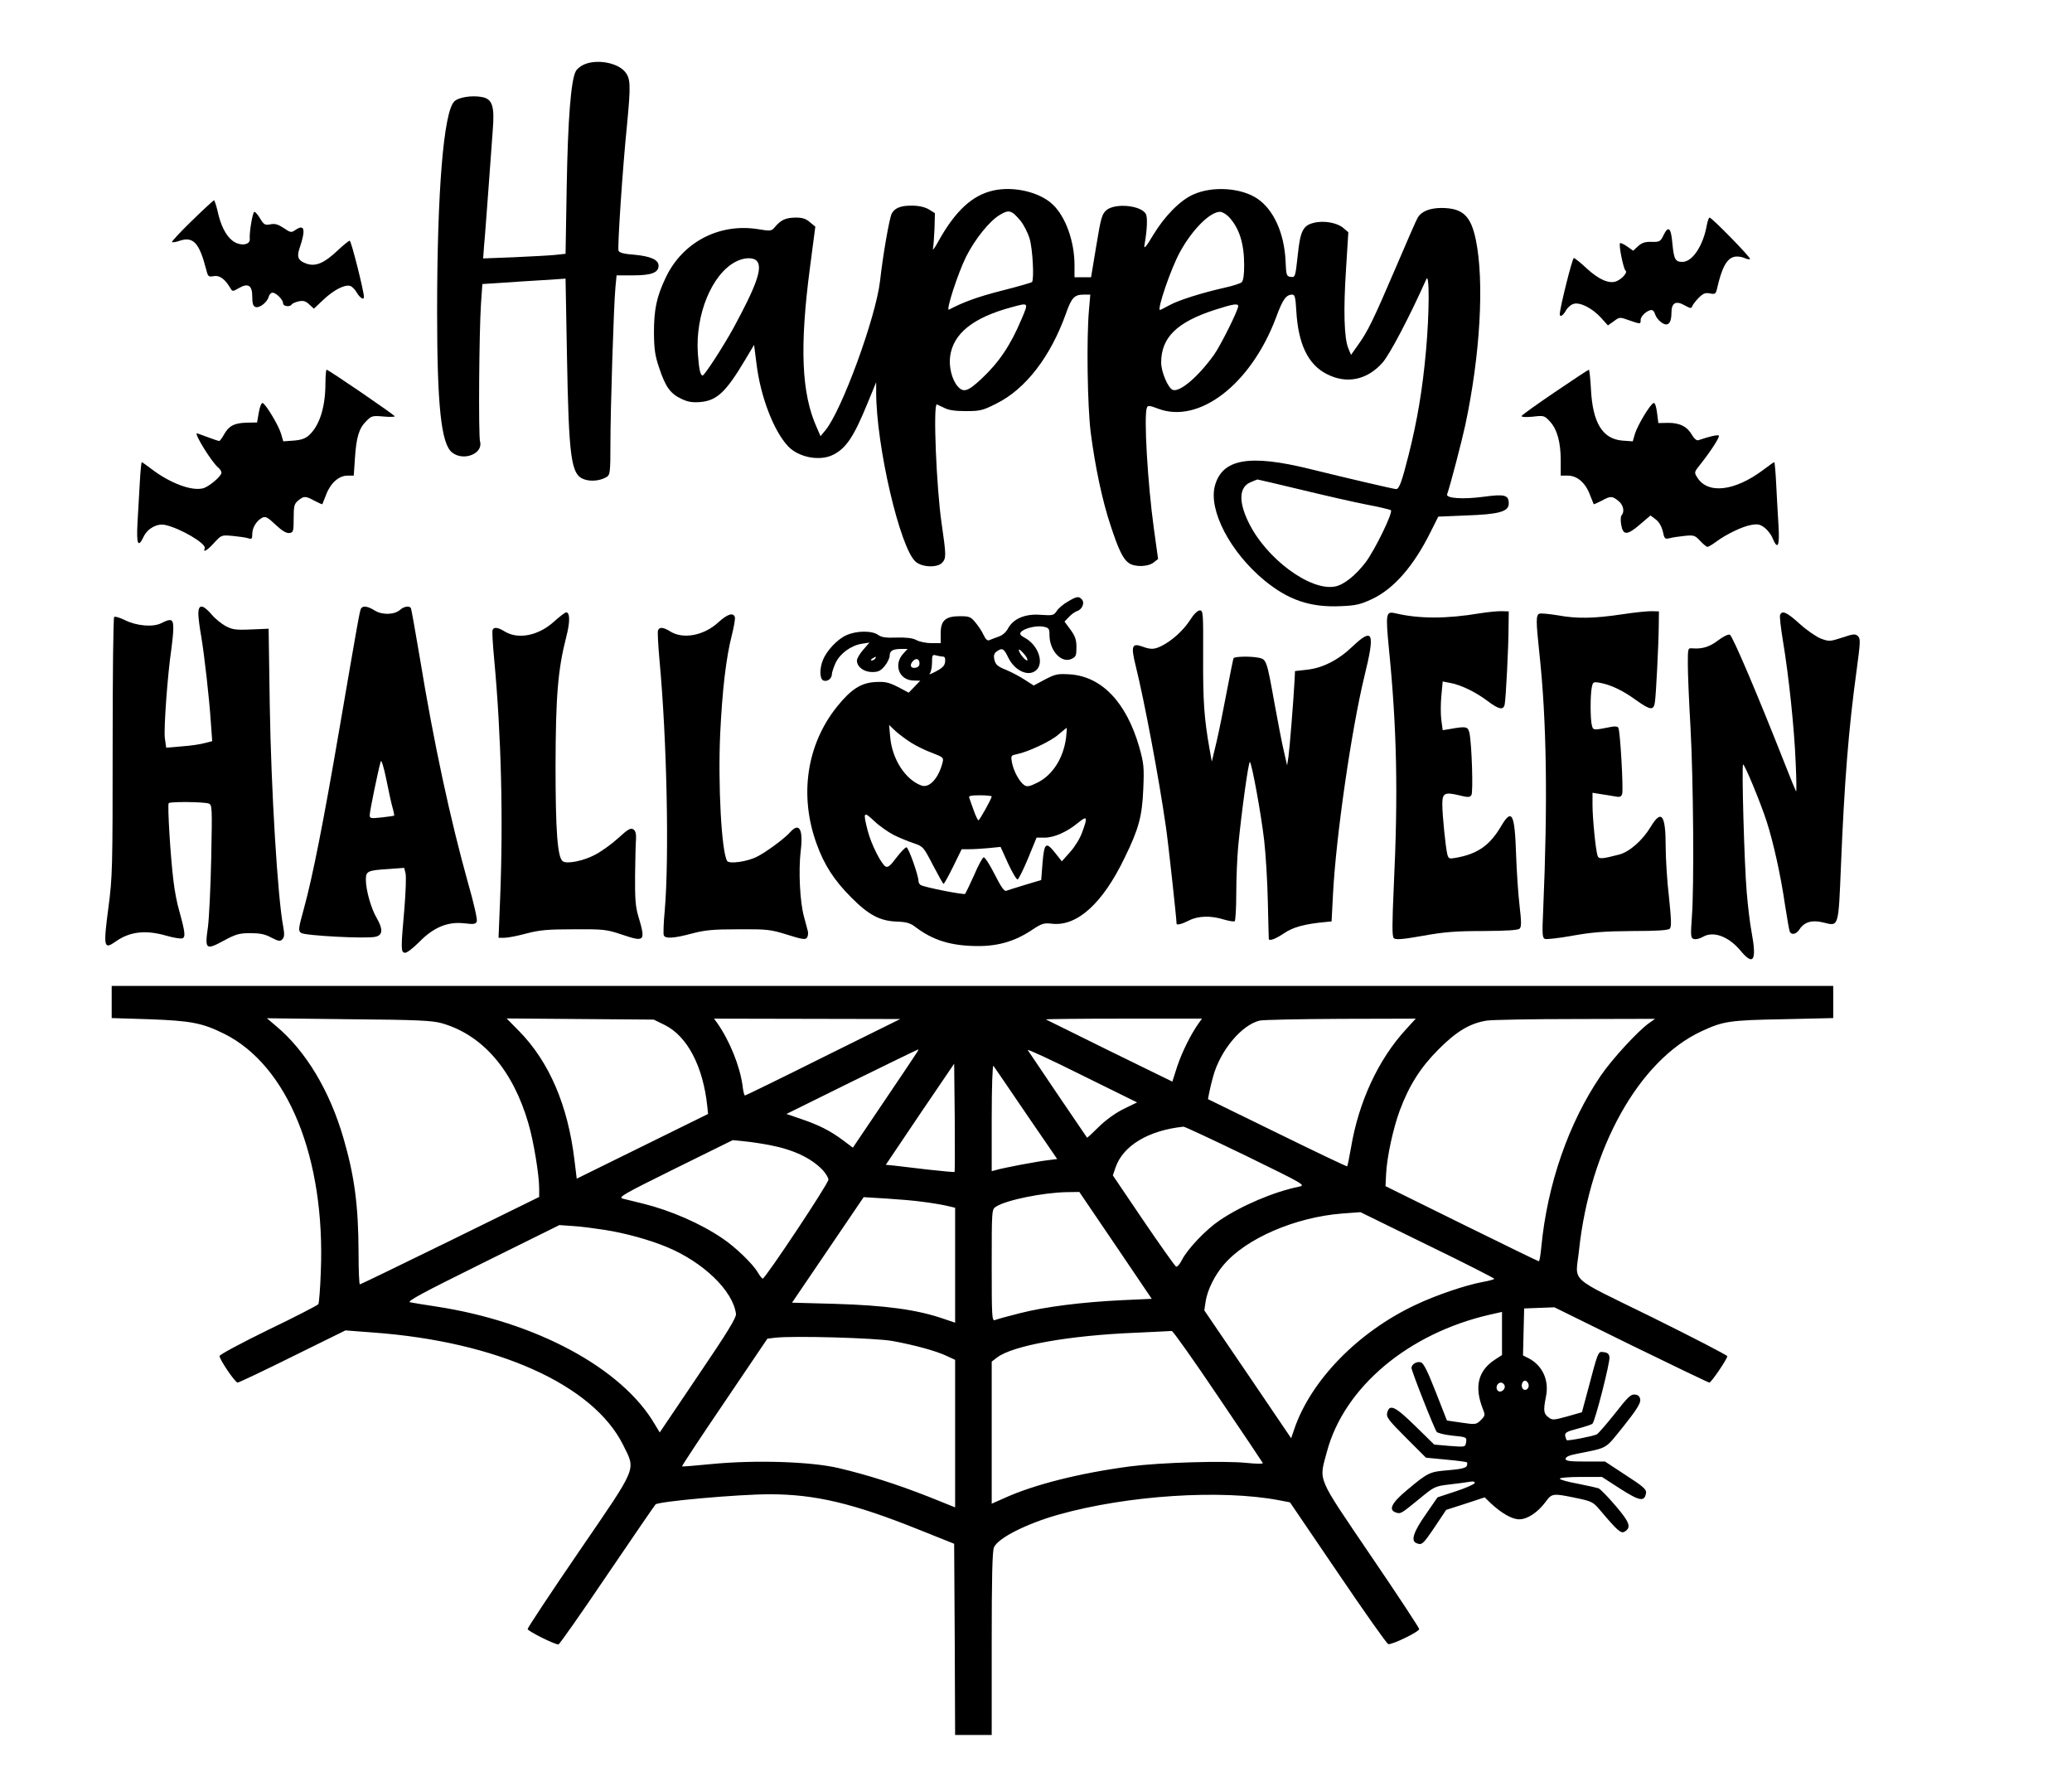
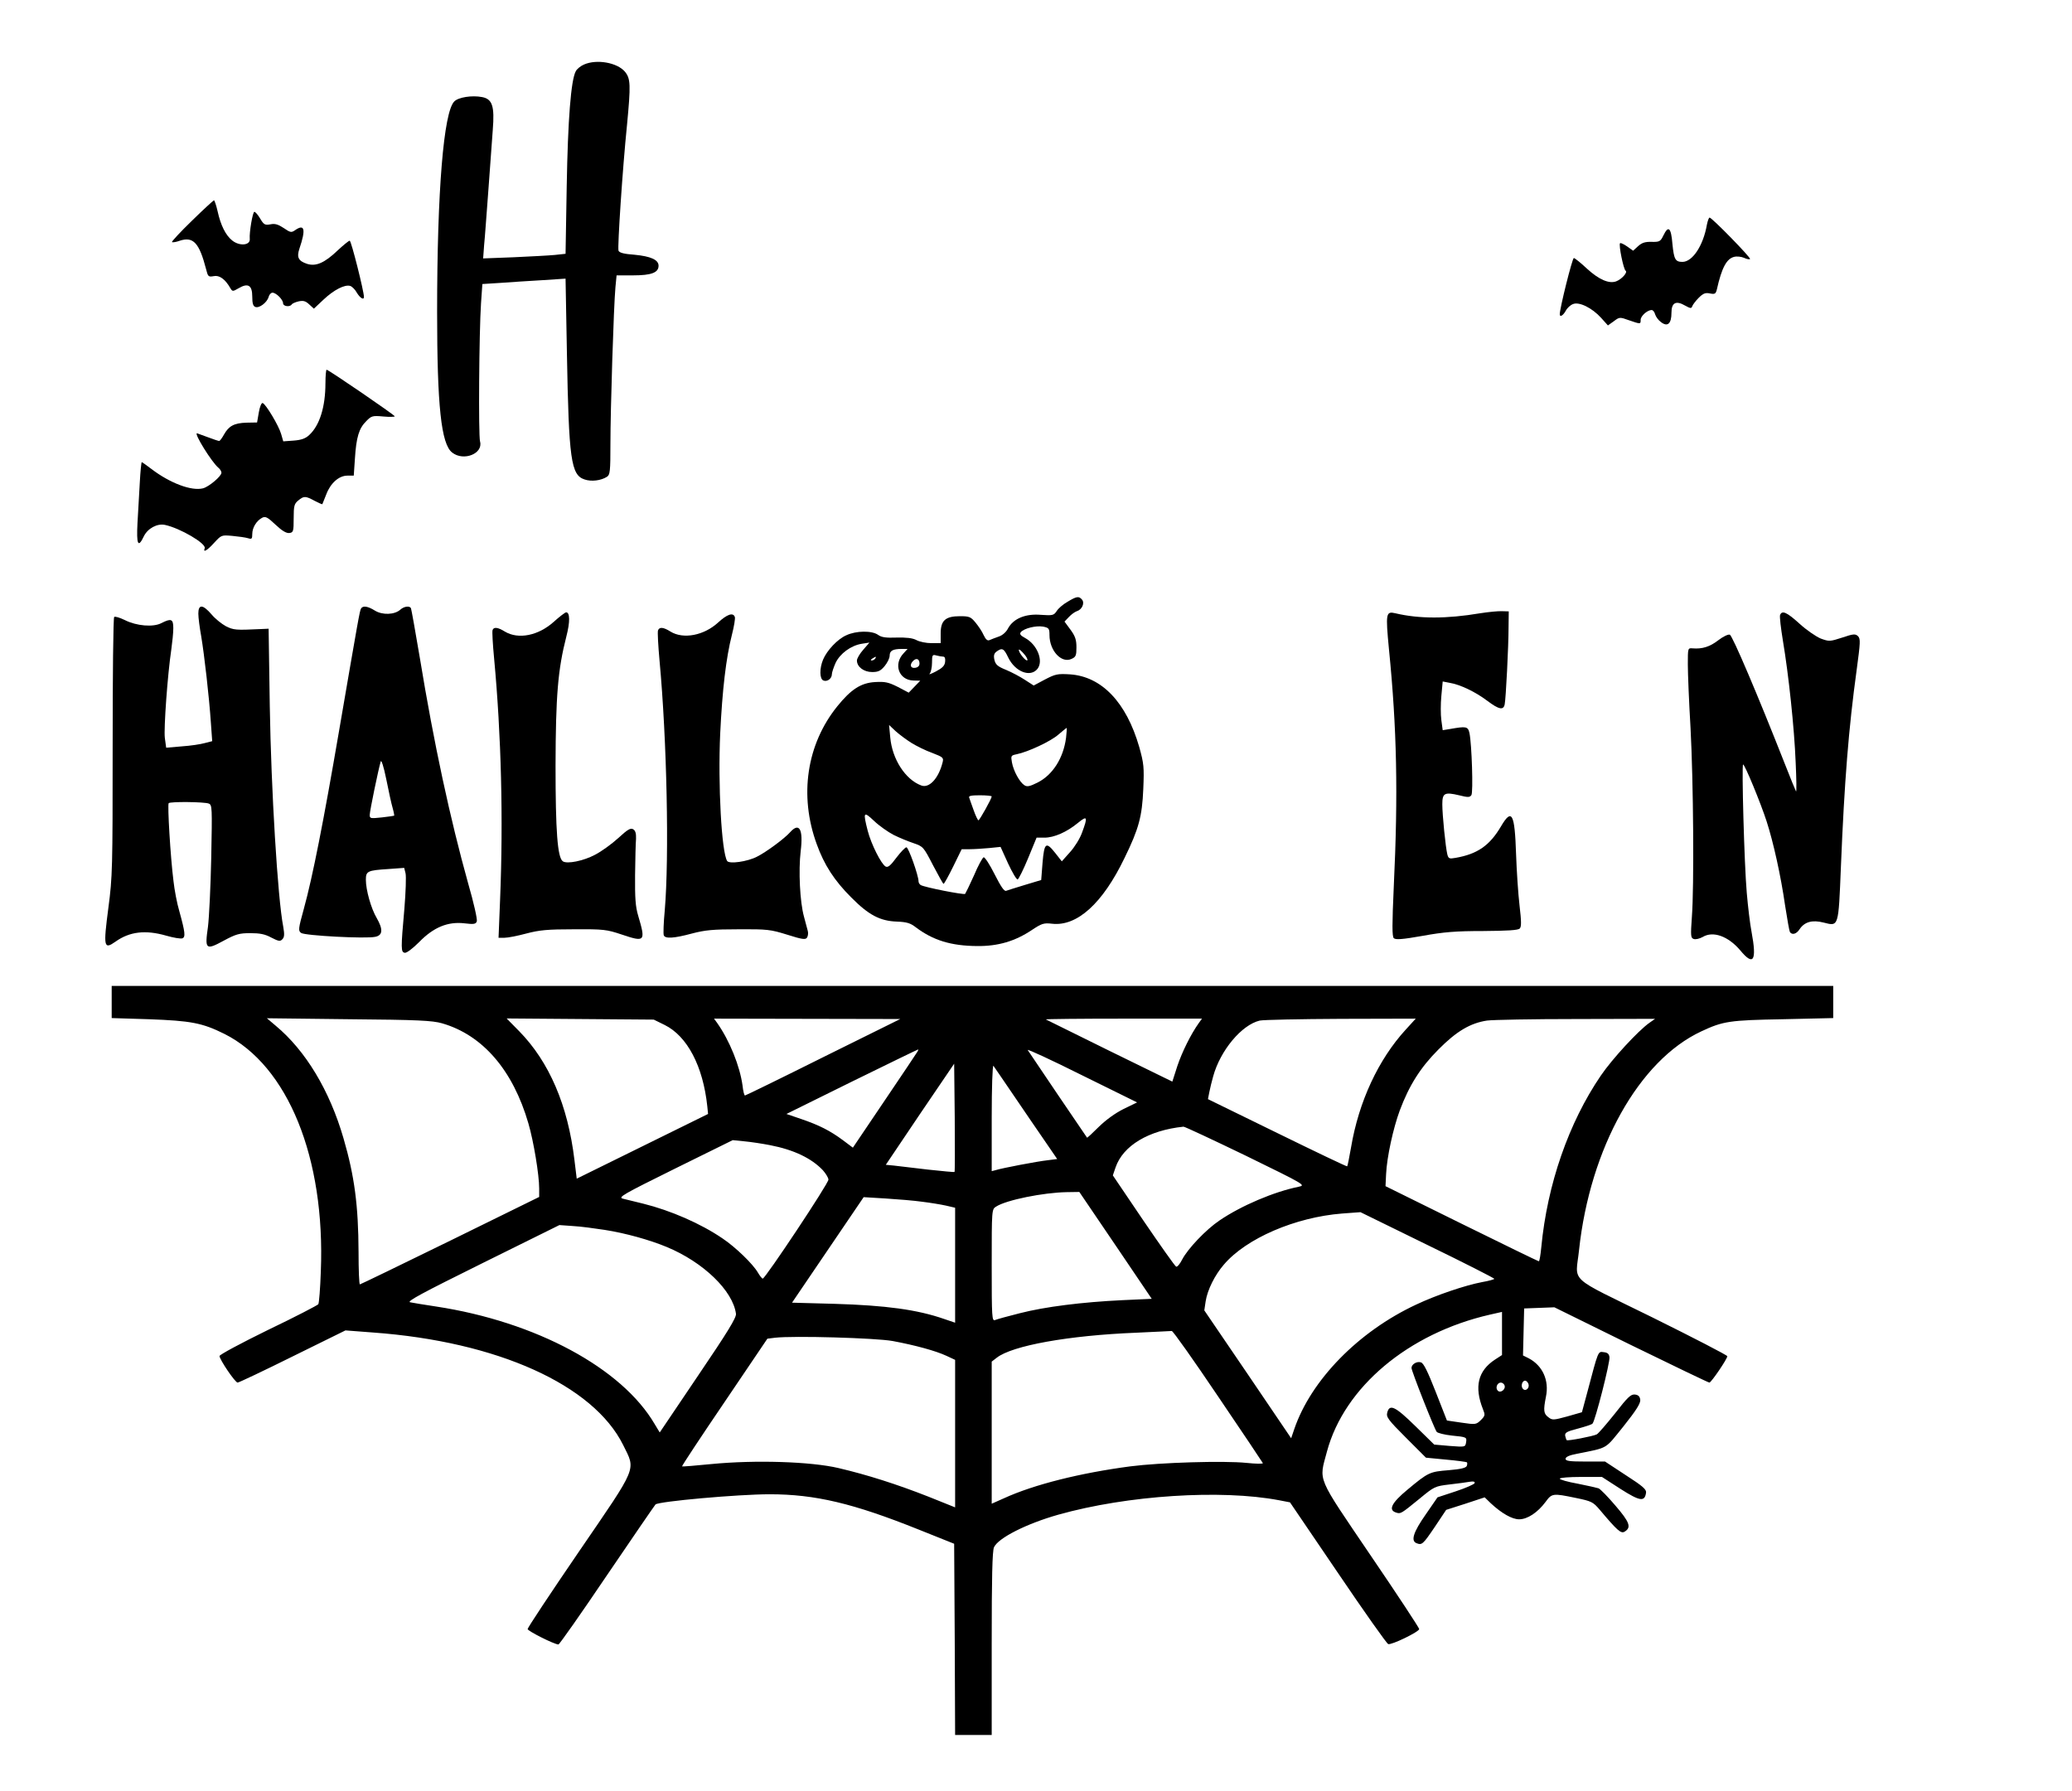
<svg xmlns="http://www.w3.org/2000/svg" version="1.0" width="1076pt" height="930pt" viewBox="0 0 1076 930" preserveAspectRatio="xMidYMid meet">
  <g transform="translate(0,930) scale(0.1,-0.1)" fill="#000000" stroke="none">
    <path d="M3033 8965 c-17 -7 -37 -23 -43 -35 -25 -46 -41 -251 -47 -597 l-6 -351 -56 -6 c-31 -3 -127 -8 -214 -12 l-158 -6 5 68 c4 38 13 166 22 284 9 118 19 260 23 315 10 124 -2 161 -56 171 -52 10 -123 -1 -144 -23 -55 -55 -89 -464 -89 -1093 0 -487 21 -686 78 -730 59 -47 162 -6 145 57 -9 32 -5 570 5 718 l7 100 95 6 c52 4 149 10 216 14 l121 8 7 -384 c10 -557 21 -636 92 -659 35 -12 85 -6 116 14 16 10 18 28 18 170 0 178 17 717 26 814 l6 62 87 0 c93 0 131 14 131 50 0 31 -41 49 -124 57 -55 4 -79 10 -84 21 -6 17 21 427 44 652 20 210 19 242 -11 278 -40 47 -146 66 -212 37z" />
-     <path d="M5160 8311 c-111 -24 -200 -107 -288 -266 -18 -33 -30 -49 -27 -35 3 14 6 61 8 104 l2 79 -32 20 c-21 12 -52 19 -86 19 -58 1 -91 -12 -106 -41 -12 -21 -46 -216 -61 -351 -22 -189 -199 -673 -284 -775 l-25 -30 -20 46 c-79 176 -89 417 -35 828 l28 214 -28 23 c-20 18 -39 24 -72 24 -51 0 -78 -11 -108 -47 -20 -24 -23 -24 -90 -13 -202 32 -392 -68 -479 -252 -48 -101 -61 -166 -61 -288 1 -86 6 -119 28 -183 32 -96 57 -131 114 -158 33 -16 56 -20 97 -17 88 7 135 52 235 220 l46 77 13 -102 c21 -168 89 -345 163 -424 55 -59 167 -80 236 -44 67 34 107 95 178 269 l44 107 0 -51 c0 -280 124 -811 205 -881 34 -30 114 -32 138 -5 21 23 21 38 -3 203 -27 182 -45 619 -25 619 1 0 17 -8 36 -17 24 -13 57 -18 115 -18 73 0 87 3 158 39 152 75 282 244 362 469 29 82 44 97 92 97 l34 0 -7 -81 c-13 -148 -8 -496 9 -634 23 -178 60 -354 103 -483 42 -128 65 -175 95 -196 31 -22 100 -20 129 3 l23 18 -22 159 c-32 232 -53 585 -36 627 4 12 13 12 57 -5 214 -82 484 127 614 474 34 93 52 118 84 118 13 0 17 -14 21 -87 10 -170 61 -276 157 -325 103 -54 210 -32 290 58 37 41 141 239 228 434 17 38 16 -179 -2 -375 -18 -199 -45 -359 -90 -538 -36 -142 -49 -177 -65 -177 -11 0 -264 59 -450 105 -313 77 -453 52 -491 -88 -34 -127 80 -345 257 -491 124 -102 238 -141 395 -134 80 3 104 9 162 36 115 53 219 173 307 351 l39 78 143 6 c173 6 223 20 223 62 0 45 -21 50 -132 35 -106 -14 -195 -8 -188 13 16 44 77 279 94 358 78 364 100 747 55 964 -26 125 -68 164 -177 165 -61 0 -104 -17 -124 -49 -6 -9 -57 -125 -113 -257 -119 -278 -148 -337 -198 -406 l-36 -51 -14 34 c-22 52 -26 198 -12 411 l12 192 -26 22 c-31 27 -101 40 -152 27 -57 -13 -72 -42 -85 -171 -12 -110 -13 -113 -36 -110 -22 3 -24 8 -27 83 -7 145 -62 266 -146 323 -84 57 -233 67 -333 22 -68 -30 -149 -112 -208 -210 -36 -60 -49 -76 -46 -55 14 78 17 145 8 163 -24 46 -161 59 -206 20 -23 -21 -28 -40 -52 -185 l-27 -163 -43 0 -43 0 0 63 c0 123 -46 251 -112 314 -67 65 -202 97 -308 74z m140 -158 c17 -21 38 -63 47 -93 16 -54 24 -212 12 -225 -4 -3 -75 -24 -159 -45 -125 -32 -198 -59 -272 -98 -18 -9 46 188 89 275 46 91 121 185 175 217 48 29 61 25 108 -31z m1082 20 c54 -58 79 -138 79 -250 0 -50 -4 -80 -13 -89 -7 -6 -47 -19 -88 -28 -116 -26 -241 -65 -289 -92 -24 -13 -45 -24 -47 -24 -17 0 56 214 103 300 63 116 156 210 209 210 11 0 32 -12 46 -27z m-2451 -229 c30 -36 -3 -128 -123 -349 -54 -98 -149 -244 -159 -245 -12 0 -19 31 -25 113 -14 202 72 412 195 477 44 24 94 25 112 4z m1374 -301 c-56 -134 -117 -225 -207 -309 -71 -67 -95 -75 -125 -40 -30 35 -46 101 -39 155 16 119 119 202 321 256 88 24 87 25 50 -62z m1125 67 c0 -21 -91 -204 -126 -253 -81 -113 -176 -194 -213 -182 -24 7 -61 93 -61 142 0 130 81 210 279 274 93 30 121 35 121 19z m330 -954 c124 -30 277 -65 340 -77 63 -12 119 -25 123 -29 12 -11 -83 -206 -131 -270 -53 -69 -114 -118 -160 -126 -129 -24 -359 147 -449 335 -52 107 -48 181 10 206 18 8 34 14 37 15 2 0 106 -24 230 -54z" />
    <path d="M997 8154 c-60 -58 -106 -108 -104 -111 3 -3 22 0 41 7 70 23 101 -12 136 -147 10 -40 12 -42 40 -37 29 6 59 -15 86 -62 11 -18 12 -19 43 -1 49 29 71 16 71 -43 0 -34 4 -50 16 -54 20 -8 61 23 69 52 3 12 12 22 20 22 19 0 55 -36 55 -55 0 -16 35 -21 45 -6 3 5 19 12 36 16 24 5 36 2 55 -16 l24 -22 50 47 c54 51 111 80 139 71 9 -3 25 -18 34 -35 17 -28 37 -40 37 -22 0 29 -66 292 -74 292 -5 0 -33 -23 -62 -50 -69 -66 -114 -85 -160 -70 -45 15 -54 34 -39 79 34 100 27 130 -22 96 -20 -14 -25 -13 -60 11 -29 19 -45 24 -69 19 -28 -5 -34 -2 -53 30 -11 19 -25 35 -30 35 -9 0 -27 -108 -24 -140 4 -34 -52 -40 -91 -9 -34 27 -60 79 -76 152 -7 31 -16 57 -19 57 -3 -1 -55 -48 -114 -106z" />
    <path d="M8864 8133 c-19 -109 -75 -193 -127 -193 -37 0 -44 13 -52 93 -7 86 -21 98 -47 44 -15 -31 -20 -34 -61 -33 -35 1 -51 -5 -71 -23 l-25 -23 -31 22 c-17 12 -34 20 -37 17 -8 -9 18 -136 29 -143 12 -8 -20 -44 -49 -55 -37 -14 -90 9 -152 66 -32 30 -63 55 -68 55 -8 0 -74 -265 -73 -292 0 -17 17 -7 31 18 7 14 24 30 38 35 32 13 99 -20 146 -72 l35 -39 31 22 c29 22 31 22 78 5 61 -21 61 -21 61 2 0 20 35 51 57 51 7 0 15 -10 18 -22 4 -13 17 -31 31 -41 34 -26 54 -8 54 49 0 52 23 65 71 37 27 -15 33 -16 37 -3 3 8 18 28 34 44 23 23 35 27 58 22 26 -5 30 -2 36 22 25 111 50 158 89 168 15 4 38 1 52 -5 14 -7 28 -9 31 -6 6 6 -198 215 -210 215 -4 0 -10 -17 -14 -37z" />
    <path d="M1690 7310 c0 -123 -30 -219 -84 -269 -19 -18 -41 -26 -80 -29 l-55 -4 -11 38 c-12 43 -80 156 -96 161 -6 2 -15 -19 -20 -49 l-9 -52 -55 -1 c-64 -2 -92 -17 -117 -62 -10 -18 -21 -33 -25 -33 -4 0 -31 9 -60 20 -29 11 -54 20 -55 20 -17 0 77 -151 111 -179 9 -7 16 -19 16 -26 0 -18 -65 -73 -96 -81 -60 -15 -171 27 -267 100 -26 20 -49 36 -51 36 -2 0 -7 -47 -10 -105 -3 -58 -9 -152 -12 -210 -6 -114 3 -133 33 -70 20 41 70 68 110 59 79 -17 215 -97 206 -121 -10 -25 12 -13 49 28 38 41 38 41 95 36 32 -3 68 -8 81 -12 19 -6 22 -4 22 22 0 32 21 68 51 84 17 9 28 4 70 -36 34 -32 56 -45 72 -43 20 3 22 8 22 76 0 65 3 76 24 93 29 24 37 24 85 -2 21 -11 39 -19 40 -17 1 2 10 24 20 50 22 59 66 98 110 98 l33 0 6 88 c7 111 21 158 59 195 27 28 33 29 89 24 32 -3 59 -2 59 1 -1 7 -344 242 -354 242 -3 0 -6 -31 -6 -70z" />
-     <path d="M8075 7264 c-93 -63 -171 -119 -173 -124 -2 -6 20 -7 57 -4 58 7 61 6 89 -24 38 -40 57 -108 57 -204 l0 -78 37 0 c48 0 91 -37 114 -98 10 -26 19 -48 20 -50 1 -2 19 6 40 17 48 26 55 26 88 0 26 -20 34 -56 17 -75 -5 -5 -6 -27 -2 -49 9 -56 31 -56 97 1 l55 47 27 -20 c17 -13 30 -35 37 -62 8 -39 11 -42 35 -36 14 4 49 9 78 12 48 5 54 3 81 -26 16 -17 33 -31 38 -31 5 0 25 12 44 26 52 39 139 81 184 88 34 6 46 3 69 -15 16 -12 35 -37 42 -56 26 -61 36 -39 30 65 -3 53 -9 150 -12 215 -3 64 -8 117 -10 117 -3 0 -28 -18 -57 -40 -149 -112 -290 -128 -344 -38 -16 25 -15 27 19 69 55 70 100 140 94 147 -6 5 -44 -3 -106 -24 -9 -3 -21 7 -32 25 -25 45 -63 65 -124 65 l-52 -1 -7 54 c-4 33 -11 53 -18 50 -17 -5 -84 -117 -97 -161 l-11 -38 -55 4 c-102 9 -153 92 -162 265 -3 57 -8 103 -11 103 -3 0 -82 -52 -176 -116z" />
    <path d="M5544 6175 c-23 -13 -49 -35 -57 -49 -15 -22 -21 -23 -81 -19 -80 7 -143 -19 -171 -70 -10 -20 -30 -37 -49 -43 -17 -6 -38 -14 -47 -18 -11 -5 -20 3 -31 26 -8 19 -28 48 -43 66 -24 29 -32 32 -80 32 -75 0 -100 -22 -100 -89 l0 -51 -48 0 c-26 0 -62 7 -78 16 -21 11 -52 14 -103 13 -55 -2 -78 1 -96 14 -32 23 -114 22 -165 -2 -46 -20 -101 -79 -121 -127 -19 -46 -18 -100 2 -108 20 -8 44 10 44 33 0 9 9 35 19 58 23 49 80 91 137 100 l39 6 -32 -37 c-18 -20 -33 -46 -33 -56 0 -33 36 -60 79 -60 32 0 44 6 65 31 14 17 26 41 26 54 0 26 17 35 63 35 l30 0 -21 -23 c-54 -57 -24 -139 51 -141 l36 -1 -30 -31 -30 -31 -57 30 c-48 24 -66 28 -117 25 -74 -4 -126 -38 -197 -126 -159 -197 -199 -463 -107 -715 39 -109 92 -190 179 -277 91 -92 150 -123 238 -126 51 -2 70 -8 97 -29 90 -68 183 -97 320 -98 108 -1 196 25 283 83 51 34 62 38 105 33 130 -15 263 105 377 342 74 151 91 216 97 356 5 116 3 134 -21 220 -67 232 -195 366 -360 377 -65 4 -76 1 -130 -27 l-58 -31 -45 29 c-24 16 -69 40 -98 52 -45 18 -55 28 -61 52 -5 23 -2 34 12 44 28 20 37 16 59 -30 36 -76 116 -107 153 -60 32 42 -2 126 -65 160 -24 13 -29 20 -22 30 17 20 78 35 115 29 31 -6 34 -10 34 -44 0 -81 62 -148 114 -124 23 10 26 18 26 60 0 39 -6 58 -31 92 l-31 42 23 24 c12 13 30 26 41 30 27 8 42 42 27 60 -16 19 -27 18 -75 -11z m-209 -304 c-7 -7 -45 39 -44 54 0 6 11 -3 25 -19 14 -15 22 -31 19 -35z m-437 19 c9 0 12 -10 10 -27 -2 -20 -14 -32 -48 -50 -25 -13 -39 -18 -32 -11 6 6 12 32 12 56 0 41 2 44 23 38 12 -3 28 -6 35 -6z m-353 -10 c-3 -5 -12 -10 -18 -10 -7 0 -6 4 3 10 19 12 23 12 15 0z m230 -26 c0 -12 -8 -20 -22 -22 -25 -4 -31 16 -11 36 17 17 33 10 33 -14z m-42 -412 c26 -16 74 -40 108 -52 57 -22 60 -25 54 -49 -21 -84 -70 -136 -111 -120 -83 31 -151 137 -161 250 l-6 64 34 -32 c19 -17 55 -44 82 -61z m803 26 c-14 -106 -70 -193 -148 -232 -40 -20 -54 -23 -68 -14 -25 16 -57 74 -65 119 -6 34 -5 36 24 42 60 12 179 68 217 102 22 19 41 34 43 35 2 0 0 -24 -3 -52z m-386 -304 c0 -11 -63 -124 -69 -124 -3 0 -15 24 -25 53 -10 28 -21 58 -23 65 -4 9 11 12 56 12 34 0 61 -3 61 -6z m-509 -200 c30 -15 77 -34 104 -43 49 -17 51 -19 100 -114 28 -53 52 -97 55 -97 3 0 26 41 50 90 l44 90 42 0 c22 0 68 3 101 6 l59 6 39 -86 c22 -47 44 -85 50 -83 5 2 30 52 54 110 l44 107 41 0 c50 0 116 29 173 76 50 41 53 33 22 -50 -11 -31 -39 -76 -63 -102 l-42 -47 -33 42 c-49 62 -58 56 -67 -49 l-7 -90 -83 -25 c-46 -14 -91 -28 -99 -31 -10 -4 -27 21 -60 86 -25 50 -51 90 -57 88 -6 -2 -29 -44 -50 -94 -22 -49 -43 -92 -46 -96 -7 -6 -211 34 -231 46 -6 4 -11 12 -11 19 0 30 -52 177 -63 177 -7 -1 -30 -25 -52 -54 -31 -42 -44 -52 -56 -46 -23 13 -75 116 -93 186 -25 98 -22 103 33 51 26 -25 73 -58 102 -73z" />
    <path d="M1030 6113 c0 -21 7 -74 15 -118 16 -96 41 -313 50 -447 l7 -97 -39 -10 c-21 -6 -74 -14 -119 -17 l-81 -7 -7 51 c-6 48 14 328 34 462 5 36 10 84 10 108 0 48 -11 52 -62 26 -42 -22 -129 -15 -190 16 -27 13 -51 20 -55 16 -5 -4 -8 -308 -8 -674 0 -629 -1 -677 -22 -835 -27 -206 -24 -220 37 -177 73 52 155 62 263 31 38 -11 75 -17 84 -14 17 7 15 30 -16 142 -12 40 -25 110 -30 155 -16 126 -32 398 -25 405 8 9 185 7 208 -2 18 -7 18 -20 13 -280 -3 -149 -11 -312 -17 -360 -17 -118 -12 -123 82 -72 63 34 81 39 138 39 49 0 76 -5 109 -23 37 -19 46 -21 57 -9 11 11 12 25 5 65 -29 148 -63 712 -70 1148 l-6 400 -45 -2 c-125 -6 -137 -5 -177 15 -22 12 -56 39 -75 62 -45 52 -68 53 -68 3z" />
    <path d="M1875 6140 c-7 -11 -15 -58 -115 -640 -80 -467 -137 -756 -182 -919 -29 -105 -30 -115 -14 -126 19 -14 337 -31 385 -20 39 8 41 39 7 98 -29 49 -56 145 -56 198 0 45 8 49 117 56 l82 6 7 -28 c4 -16 1 -99 -6 -184 -19 -212 -18 -225 2 -229 9 -2 40 21 75 56 75 77 149 107 235 97 49 -6 59 -4 64 10 4 9 -16 98 -45 198 -92 329 -178 726 -251 1172 -23 137 -44 253 -46 257 -8 13 -36 9 -55 -8 -30 -27 -93 -29 -132 -5 -37 23 -62 27 -72 11z m164 -1036 c6 -21 9 -39 8 -40 -1 -1 -30 -5 -64 -9 -59 -6 -63 -6 -63 13 0 20 45 237 57 277 3 12 15 -23 29 -92 12 -61 27 -129 33 -149z" />
-     <path d="M6180 6080 c-34 -53 -92 -106 -147 -134 -38 -19 -56 -20 -100 -4 -55 20 -61 4 -35 -101 45 -182 120 -580 156 -831 12 -78 56 -483 56 -507 0 -9 30 -1 65 17 47 24 113 26 180 5 27 -8 52 -12 57 -9 4 3 8 69 8 147 0 78 5 187 10 242 18 185 54 445 61 438 11 -13 58 -270 74 -408 8 -71 17 -215 19 -320 2 -104 5 -191 5 -192 4 -11 37 2 80 31 47 32 108 48 216 58 l30 3 7 135 c15 302 96 859 163 1136 57 231 46 258 -61 157 -74 -71 -155 -112 -237 -121 l-62 -7 -2 -45 c-6 -112 -26 -359 -32 -400 l-7 -45 -17 75 c-10 41 -31 152 -48 245 -40 223 -42 231 -81 239 -43 9 -126 7 -132 -2 -2 -4 -18 -82 -35 -172 -17 -91 -41 -210 -54 -265 l-24 -100 -12 67 c-28 159 -34 247 -33 476 1 229 0 242 -17 242 -12 0 -32 -20 -51 -50z" />
    <path d="M7685 6115 c-172 -29 -316 -29 -438 0 -50 12 -52 1 -34 -187 41 -411 48 -750 25 -1231 -9 -199 -9 -260 0 -269 9 -9 43 -7 150 12 110 20 172 25 314 25 125 1 181 4 190 13 9 9 9 35 -1 120 -7 59 -15 179 -18 267 -7 212 -22 239 -78 144 -59 -100 -122 -144 -236 -164 -33 -6 -37 -4 -43 18 -9 37 -26 204 -26 260 0 58 11 65 87 47 47 -12 56 -11 64 1 10 14 2 264 -10 322 -8 35 -17 36 -102 21 l-37 -6 -7 52 c-4 29 -4 85 0 126 l7 75 36 -7 c55 -9 134 -47 195 -93 61 -46 85 -51 91 -18 6 29 20 299 20 402 l1 80 -35 1 c-19 1 -71 -4 -115 -11z" />
-     <path d="M8425 6110 c-146 -22 -236 -24 -338 -5 -44 7 -85 11 -93 8 -18 -7 -18 -37 0 -205 38 -350 44 -771 20 -1330 -6 -130 -5 -148 9 -154 9 -3 74 4 144 17 101 18 167 23 310 24 127 0 186 4 194 12 10 10 8 47 -4 165 -10 84 -17 201 -17 260 0 168 -22 197 -78 104 -42 -70 -110 -130 -164 -144 -92 -24 -106 -24 -112 -5 -10 31 -26 195 -26 262 l0 64 43 -7 c23 -3 56 -9 74 -12 25 -5 32 -2 37 13 7 23 -10 328 -20 344 -4 7 -19 8 -38 4 -91 -18 -93 -18 -99 7 -9 30 -9 157 -1 197 6 30 8 31 43 25 55 -10 117 -39 186 -89 76 -54 92 -56 99 -12 6 40 19 298 20 397 l1 75 -35 1 c-19 1 -89 -6 -155 -16z" />
    <path d="M2876 6071 c-80 -72 -184 -93 -254 -51 -37 23 -58 25 -64 8 -3 -7 1 -74 8 -148 37 -397 48 -834 31 -1252 l-8 -198 31 0 c18 0 68 10 113 22 68 18 110 22 247 22 155 1 170 -1 248 -27 122 -41 126 -37 86 98 -14 47 -17 92 -16 210 1 83 3 167 5 189 1 27 -3 42 -14 49 -14 9 -29 0 -78 -45 -34 -31 -88 -70 -121 -87 -60 -32 -145 -49 -167 -34 -28 19 -38 156 -38 498 1 361 12 497 56 669 20 77 19 126 -1 126 -5 0 -34 -22 -64 -49z" />
    <path d="M9244 6106 c-3 -8 4 -68 15 -135 29 -172 59 -451 66 -631 4 -85 5 -153 2 -150 -2 3 -30 70 -61 150 -137 348 -269 659 -283 664 -8 3 -34 -9 -60 -29 -44 -34 -83 -46 -133 -42 -25 2 -25 2 -25 -83 0 -47 6 -195 14 -330 15 -281 19 -824 7 -982 -7 -97 -6 -109 9 -114 10 -4 30 1 47 10 54 33 133 4 195 -69 69 -84 87 -55 59 95 -8 41 -19 133 -25 204 -13 148 -27 666 -19 666 9 0 92 -202 122 -295 35 -108 74 -283 96 -437 11 -71 22 -133 25 -138 11 -17 34 -11 50 14 26 39 66 50 125 35 79 -20 77 -27 90 291 18 442 40 718 82 1023 19 141 20 159 7 173 -14 13 -23 13 -82 -7 -65 -21 -68 -21 -112 -5 -24 10 -74 44 -110 77 -66 60 -91 71 -101 45z" />
    <path d="M3729 6067 c-73 -67 -180 -88 -247 -47 -38 24 -58 25 -65 6 -3 -8 1 -79 8 -157 38 -408 51 -1018 27 -1298 -6 -63 -8 -120 -5 -128 7 -19 53 -16 146 9 68 18 110 22 242 22 150 1 166 -1 253 -28 79 -25 95 -27 103 -15 5 8 7 23 4 34 -3 11 -12 45 -20 75 -21 76 -29 238 -17 340 14 113 -7 151 -54 99 -30 -34 -125 -104 -173 -128 -50 -26 -145 -39 -155 -22 -29 47 -48 395 -36 661 11 227 30 392 61 514 11 43 18 85 15 92 -9 25 -40 14 -87 -29z" />
    <path d="M580 4097 l0 -84 193 -6 c219 -8 277 -19 392 -76 330 -165 525 -644 501 -1235 -3 -87 -9 -163 -13 -169 -3 -5 -120 -66 -260 -133 -139 -68 -253 -129 -253 -136 0 -18 81 -138 94 -138 6 0 135 61 286 136 l274 135 144 -11 c645 -47 1143 -272 1298 -584 66 -134 79 -103 -229 -553 -147 -215 -267 -396 -267 -403 0 -10 139 -80 160 -80 5 0 118 161 251 358 133 196 247 362 253 369 15 16 430 53 593 53 236 0 434 -47 773 -183 l185 -74 3 -496 2 -497 95 0 95 0 0 475 c0 342 3 481 12 500 22 48 168 122 334 169 359 101 845 132 1146 75 l57 -11 248 -365 c136 -201 254 -368 262 -371 17 -6 161 64 161 78 0 6 -113 178 -252 382 -285 421 -269 382 -227 540 90 334 422 614 847 711 l62 14 0 -112 0 -112 -37 -24 c-88 -58 -108 -141 -62 -257 12 -30 12 -34 -11 -57 -24 -23 -27 -24 -101 -13 l-75 11 -58 148 c-42 107 -63 150 -77 154 -21 7 -49 -10 -49 -29 0 -16 119 -318 131 -332 5 -6 40 -15 77 -19 80 -8 80 -8 75 -38 -4 -22 -6 -22 -85 -16 l-80 7 -98 96 c-104 102 -134 117 -146 70 -6 -23 5 -38 97 -130 l104 -104 104 -10 c57 -5 106 -12 109 -14 2 -3 2 -12 -1 -19 -4 -10 -32 -17 -94 -22 -98 -8 -105 -10 -215 -102 -82 -68 -100 -105 -58 -118 24 -8 26 -6 123 73 75 62 79 64 155 73 42 5 90 11 105 14 19 3 27 1 25 -7 -2 -6 -47 -26 -99 -43 l-94 -31 -62 -90 c-63 -90 -78 -136 -47 -148 28 -11 33 -7 94 83 l60 90 100 32 100 33 32 -31 c56 -52 110 -83 147 -83 43 0 96 35 137 90 33 45 37 46 157 21 83 -17 90 -21 125 -62 91 -108 110 -125 129 -113 36 22 26 49 -48 135 -39 46 -79 87 -88 90 -9 3 -58 14 -108 24 -51 9 -93 21 -93 26 0 5 49 9 109 9 l110 0 96 -62 c102 -65 126 -68 133 -20 3 17 -18 35 -105 91 l-108 71 -102 0 c-83 0 -103 3 -103 14 0 10 20 19 58 26 168 34 144 21 243 143 66 83 88 118 87 137 -2 18 -10 26 -28 28 -21 2 -37 -13 -103 -98 -44 -55 -86 -104 -95 -109 -20 -10 -151 -35 -156 -30 -2 2 -6 13 -8 23 -2 16 8 22 66 37 37 10 72 21 76 26 14 14 92 320 88 345 -2 17 -10 24 -30 26 -30 4 -27 11 -85 -208 l-28 -104 -77 -22 c-70 -19 -77 -20 -97 -4 -25 18 -27 35 -13 106 18 85 -17 162 -89 200 l-30 15 3 122 3 122 79 3 78 3 398 -196 c219 -107 402 -195 407 -195 10 1 93 123 93 137 0 5 -176 96 -390 202 -447 220 -398 175 -380 349 57 530 311 985 635 1136 113 53 147 58 423 63 l262 6 0 83 0 84 -4470 0 -4470 0 0 -83z m1715 -111 c212 -61 369 -244 449 -520 27 -92 56 -267 56 -338 l0 -44 -462 -227 c-255 -125 -466 -227 -469 -227 -4 0 -7 75 -7 168 -1 242 -21 394 -78 590 -72 249 -197 456 -352 585 l-46 39 424 -5 c364 -3 434 -7 485 -21z m1157 -9 c117 -58 199 -214 221 -422 l4 -40 -341 -168 -341 -168 -12 98 c-34 283 -131 509 -287 668 l-65 66 382 -3 382 -3 57 -28z m823 -167 c-220 -110 -403 -199 -406 -199 -4 -1 -10 23 -13 52 -14 101 -67 233 -132 325 l-16 22 483 -1 484 -1 -400 -198z m1951 178 c-42 -59 -87 -150 -112 -224 l-26 -81 -327 160 c-179 88 -328 162 -330 163 -2 2 179 4 404 4 l407 0 -16 -22z m1074 -35 c-142 -155 -244 -374 -284 -612 -9 -52 -18 -96 -20 -98 -2 -2 -165 76 -363 173 l-360 176 7 36 c4 21 13 57 20 82 37 135 148 268 242 290 18 4 208 8 422 9 l388 1 -52 -57z m1265 35 c-58 -41 -192 -186 -252 -274 -167 -245 -278 -565 -309 -891 -4 -40 -9 -73 -13 -73 -3 0 -184 88 -401 195 l-395 195 3 62 c4 89 37 239 71 331 49 131 108 224 201 317 94 95 166 137 252 150 29 4 238 8 463 8 l410 1 -30 -21z m-2730 -447 c-44 -22 -91 -56 -129 -93 -32 -32 -60 -58 -61 -56 -5 6 -300 442 -308 455 -4 7 122 -51 280 -130 l288 -142 -70 -34z m-1071 297 c-4 -7 -81 -122 -171 -255 l-164 -243 -52 39 c-66 49 -123 78 -217 110 l-76 26 340 168 c187 92 342 167 344 167 2 0 0 -6 -4 -12z m193 -624 c-1 -2 -63 4 -137 12 -74 9 -154 18 -178 21 l-42 4 177 263 178 262 3 -279 c1 -154 1 -281 -1 -283z m308 396 c54 -80 127 -186 162 -237 l63 -92 -47 -6 c-56 -6 -238 -41 -270 -51 l-23 -6 0 278 c0 156 4 274 9 269 4 -6 52 -75 106 -155z m1205 -312 c309 -151 312 -153 274 -161 -128 -26 -298 -98 -411 -175 -70 -47 -165 -147 -194 -203 -11 -22 -25 -39 -31 -37 -6 2 -82 110 -170 239 l-159 235 14 41 c39 114 172 193 353 212 7 0 152 -68 324 -151z m-2471 55 c124 -24 215 -68 274 -130 15 -17 29 -39 29 -49 2 -18 -328 -514 -341 -514 -4 0 -15 14 -25 31 -26 45 -116 132 -183 177 -114 78 -271 146 -412 181 -42 10 -89 22 -106 26 -27 7 -3 21 270 156 l300 148 60 -6 c33 -3 93 -12 134 -20z m1794 -520 l188 -278 -153 -7 c-208 -10 -401 -34 -533 -68 -60 -15 -118 -31 -127 -35 -17 -7 -18 11 -18 284 0 290 0 291 23 305 52 34 245 73 367 75 l65 1 188 -277z m-1003 226 c41 -5 96 -14 123 -20 l47 -11 0 -298 0 -299 -56 19 c-140 49 -304 71 -570 79 l-221 6 186 274 186 274 115 -7 c63 -4 149 -11 190 -17z m2970 -400 c0 -3 -28 -11 -63 -17 -89 -17 -237 -67 -343 -117 -300 -140 -546 -392 -633 -647 l-16 -47 -225 332 -226 332 7 47 c9 59 48 137 94 190 116 137 372 247 615 266 l95 7 347 -170 c192 -93 348 -173 348 -176z m-4620 254 c109 -17 234 -52 323 -89 190 -79 343 -227 359 -347 2 -20 -43 -94 -197 -321 l-199 -295 -26 43 c-170 291 -617 532 -1135 611 -60 9 -121 19 -135 22 -20 4 58 46 375 203 l400 198 70 -5 c39 -2 113 -12 165 -20z m3185 -864 c127 -187 231 -343 233 -347 1 -5 -37 -4 -85 1 -118 12 -448 2 -603 -18 -258 -34 -500 -94 -657 -166 l-63 -28 0 369 0 369 26 20 c80 63 373 116 724 130 96 5 180 8 185 9 6 1 114 -152 240 -339z m-1690 287 c118 -22 224 -51 280 -77 l45 -21 0 -383 0 -383 -137 55 c-165 65 -319 114 -468 149 -144 34 -433 43 -660 21 -82 -8 -151 -14 -153 -12 -2 2 97 152 220 333 l223 330 40 5 c95 11 521 -1 610 -17z m3302 -222 c8 -21 -13 -42 -28 -27 -13 13 -5 43 11 43 6 0 13 -7 17 -16z m-124 -8 c8 -20 -20 -43 -35 -28 -14 14 -3 42 16 42 7 0 16 -6 19 -14z" />
  </g>
</svg>